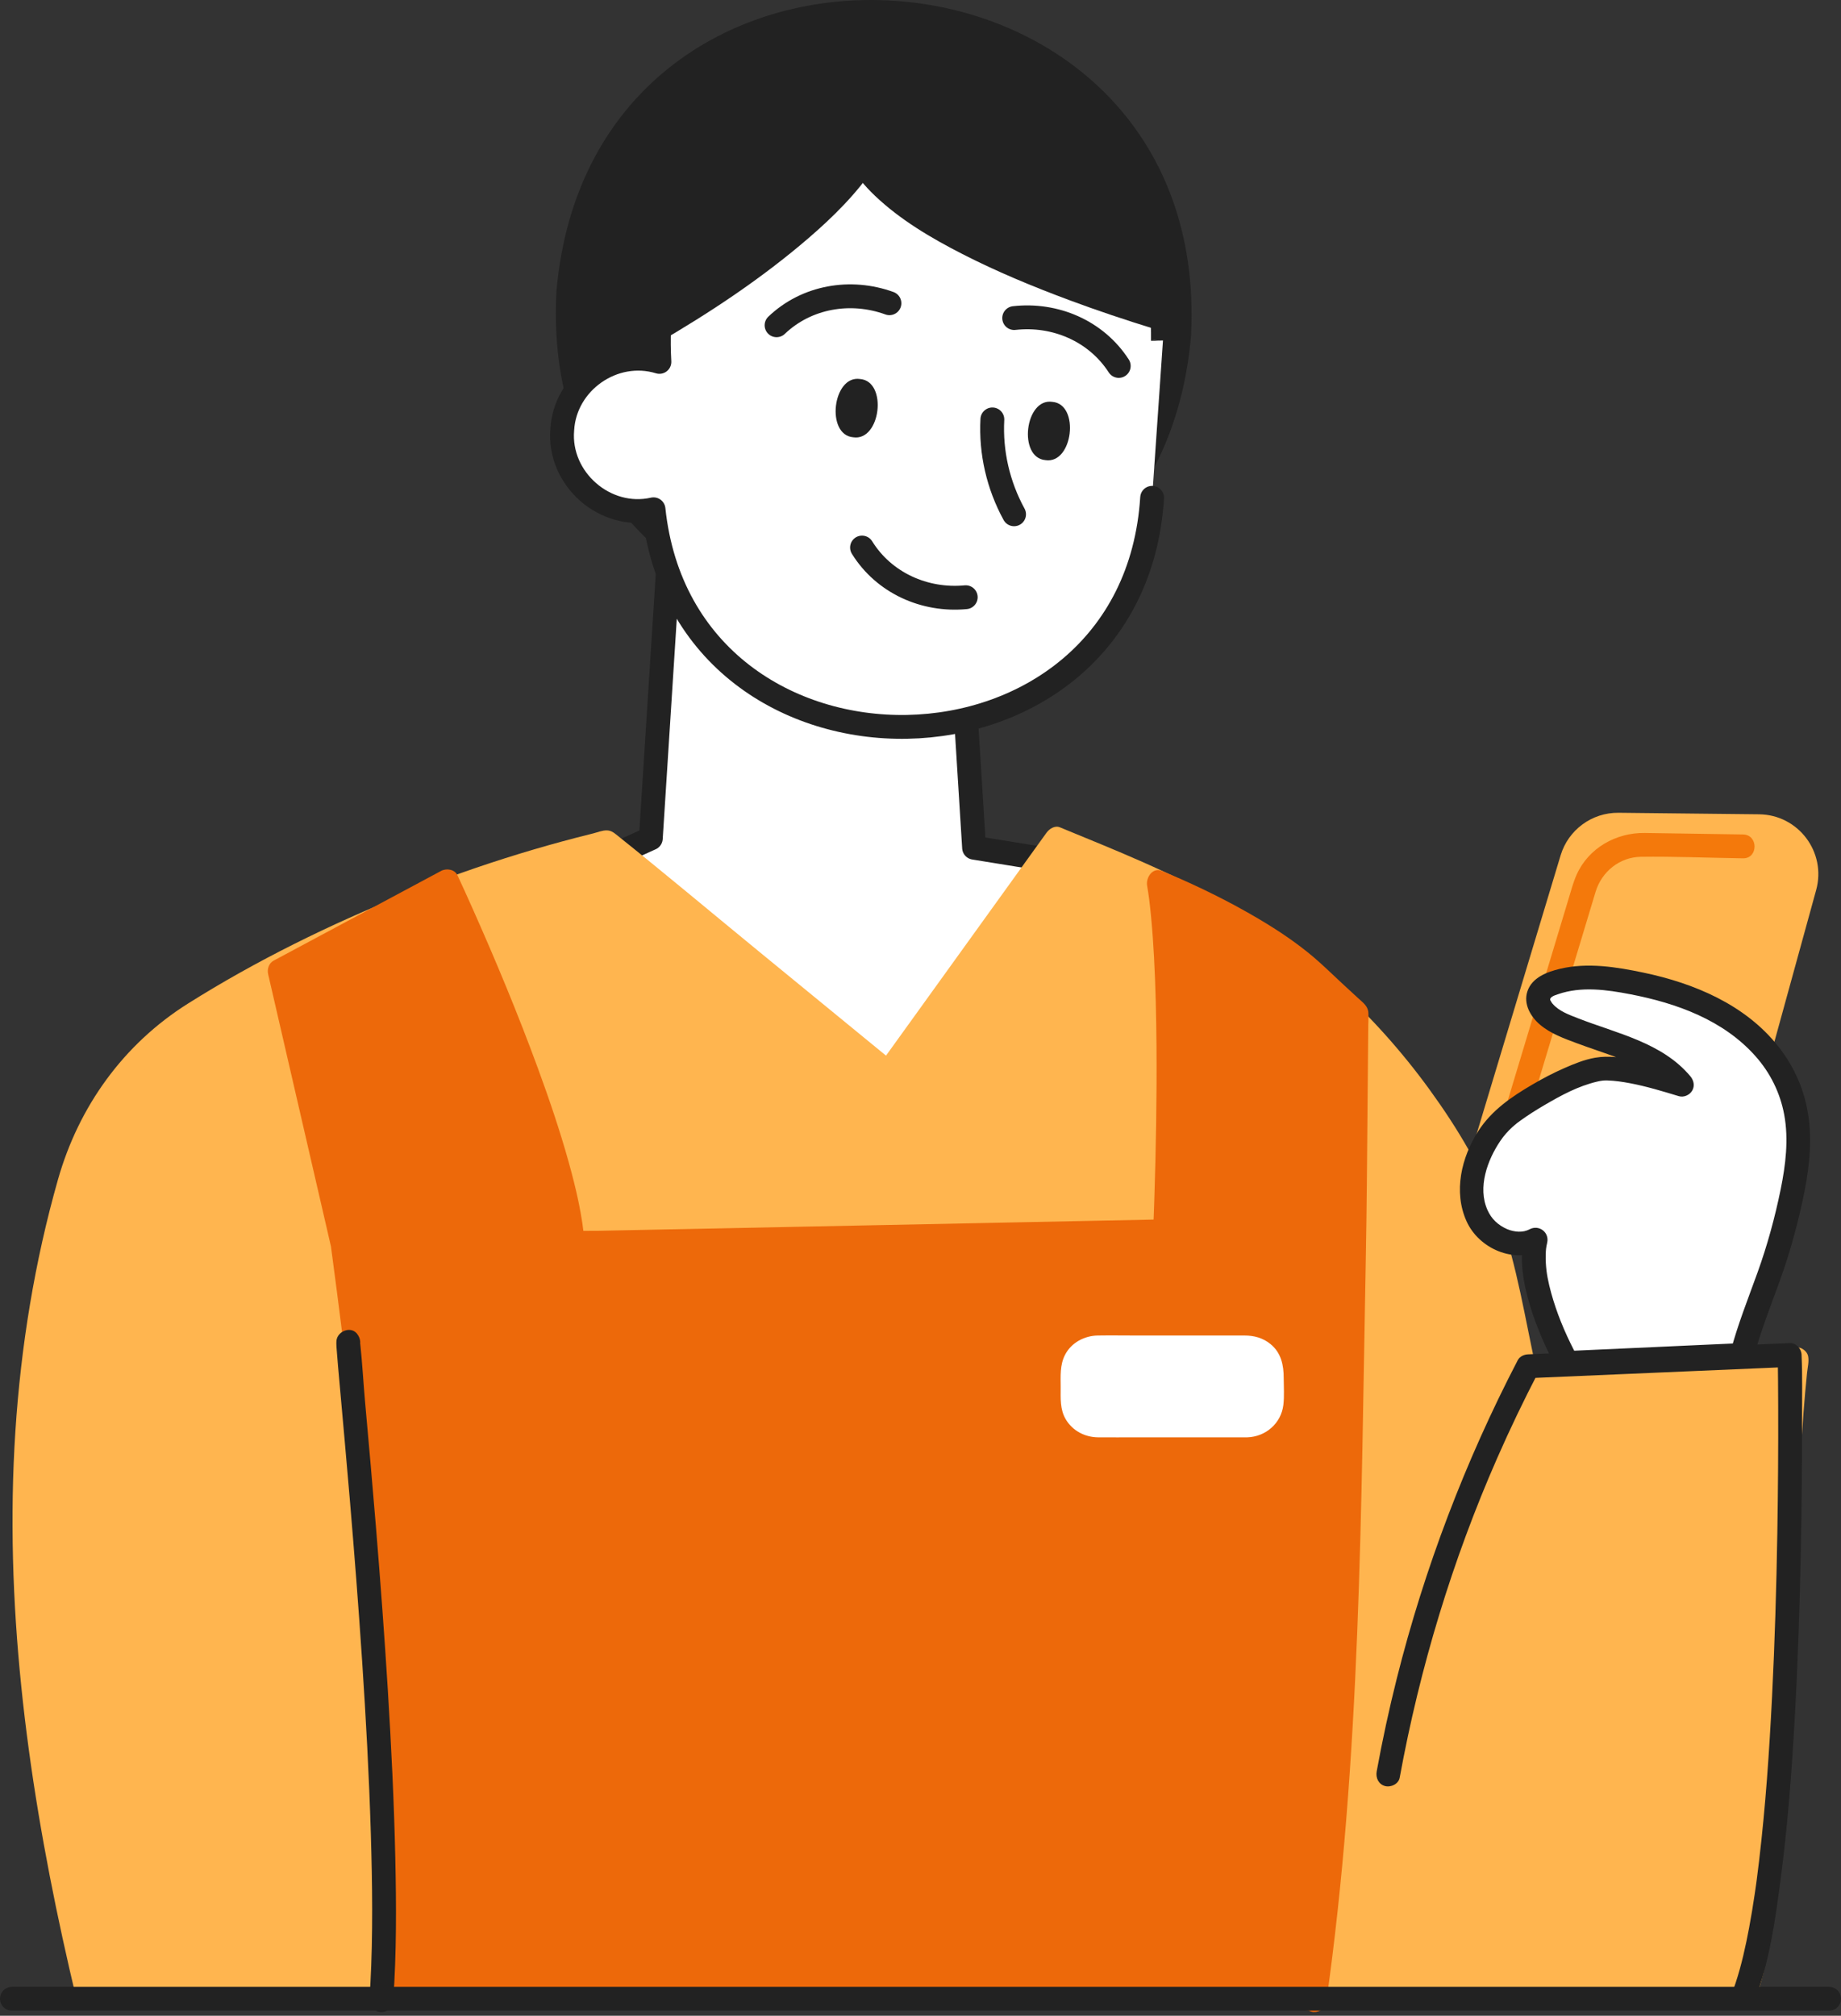
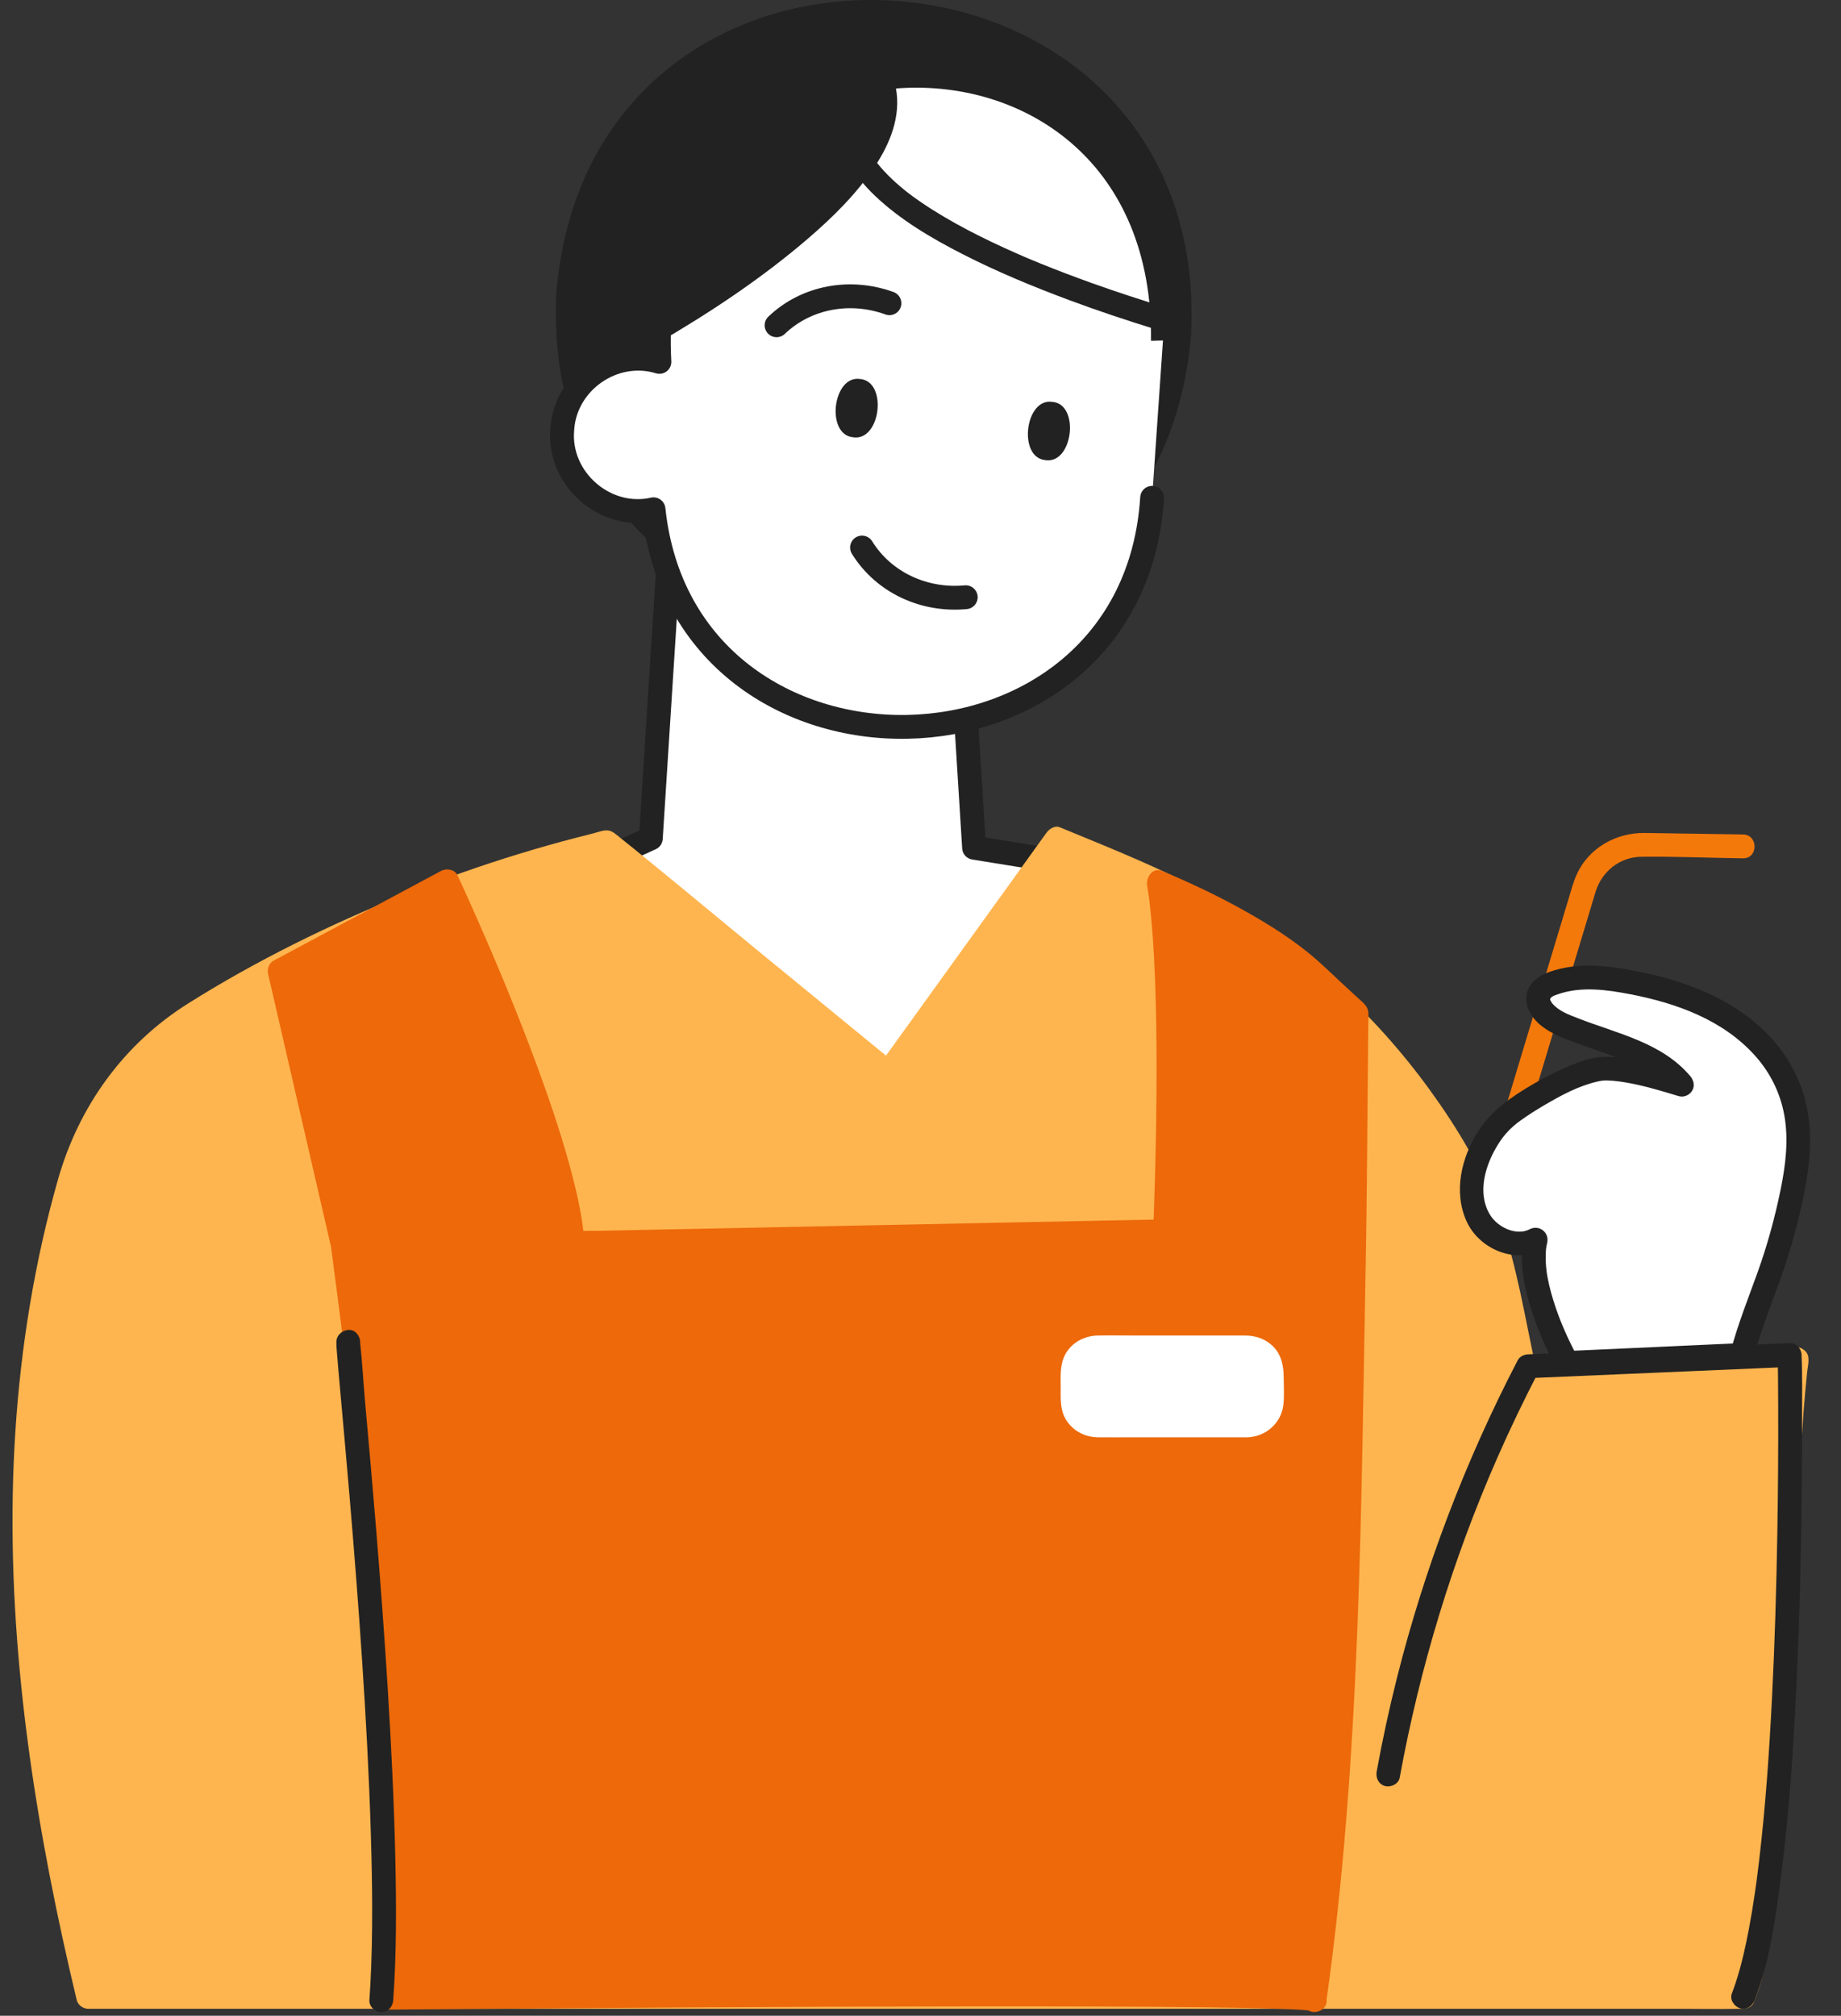
<svg xmlns="http://www.w3.org/2000/svg" fill="none" height="185" viewBox="0 0 169 185" width="169">
  <rect x="0" y="0" width="169" height="185" fill="#333333" stroke="none" />
  <clipPath id="a">
    <path d="m0 0h169v184.663h-169z" />
  </clipPath>
  <g clip-path="url(#a)">
    <path d="m109.335 30.804c1.988-38.336-54.97-42.261-58.26-4.019-1.989 38.335 54.969 42.26 58.26 4.019z" fill="#222" />
    <path d="m59.743 76.944 2.217-34.695c.422-7.582 5.947-13.486 12.62-13.486s12.198 5.904 12.62 13.486l2.217 35.552 10.595 1.715-17.148 26.579-32.581-24.865z" fill="#fff" stroke="#222" stroke-linecap="round" stroke-linejoin="round" stroke-width="2.188" />
    <path d="m51.614 39.431c-.387 4.529 3.953 8.313 8.378 7.31 2.871 27.127 44.025 26.47 45.771-1.055 0 .001.993-14.399.993-14.399.362-33.734-48.062-31.741-46.224 1.926-4.196-1.29-8.672 1.845-8.918 6.218z" fill="#fff" stroke="#222" stroke-linecap="round" stroke-linejoin="round" stroke-width="2.188" />
    <path d="m78.323 40.132c2.525.386 3.181-5.131.636-5.347-2.525-.386-3.181 5.131-.636 5.347z" fill="#222" />
    <path d="m95.972 42.229c2.525.386 3.181-5.131.636-5.347-2.525-.386-3.181 5.131-.636 5.347z" fill="#222" />
    <g stroke="#222" stroke-linecap="round" stroke-linejoin="round" stroke-width="2.188">
-       <path d="m91.097 38.492c-.162 3.03.536 6.047 1.992 8.708" />
      <path d="m88.653 54.811c-3.768.36-7.507-1.313-9.521-4.56" />
-       <path d="m93.1 29.191c3.761-.426 7.529 1.183 9.599 4.394" />
      <path d="m81.648 27.83c-3.557-1.295-7.597-.614-10.361 2.023" />
    </g>
    <g fill="#222">
-       <path d="m83.181 4.965c-17.413 11.138 15.154 21.774 23.777 24.375 4.022-13.545-10.932-25.804-23.777-24.375z" />
      <path d="m82.629 4.02c-2.585 1.662-5.263 3.97-5.566 7.231-.242 2.61 1.43 4.971 3.223 6.684 2.341 2.236 5.205 3.92 8.072 5.385 3.163 1.616 6.456 2.981 9.783 4.219 2.587.962 5.205 1.841 7.844 2.65.227.07.454.139.682.207.572.173 1.182-.207 1.345-.764 1.545-5.277.367-10.868-2.78-15.322-3.174-4.492-7.916-7.818-13.149-9.47-2.857-.902-5.918-1.29-8.903-.968-.587.063-1.094.457-1.094 1.094 0 .542.503 1.158 1.094 1.094 5.014-.542 9.927.924 14.139 3.657 4.038 2.62 7.431 6.58 8.693 11.243.722 2.67.678 5.402-.109 8.091l1.345-.764c-2.386-.72-4.756-1.496-7.102-2.337-1.53-.549-3.051-1.125-4.558-1.736-.39-.158-.779-.319-1.167-.482.176.074-.017-.007-.085-.036-.101-.043-.202-.086-.303-.13-.203-.087-.405-.175-.606-.263-.794-.348-1.583-.707-2.365-1.081-1.5-.716-2.977-1.483-4.408-2.329-.688-.406-1.365-.831-2.025-1.28-.31-.211-.617-.427-.919-.65-.077-.057-.153-.113-.229-.171-.031-.024-.23-.175-.114-.086.11.085-.101-.079-.141-.112-.072-.057-.144-.115-.216-.173-.537-.436-1.055-.897-1.54-1.39-.222-.226-.437-.459-.643-.7-.096-.112-.186-.228-.281-.341-.122-.147.143.199-.011-.016-.045-.062-.091-.123-.135-.185-.166-.233-.322-.473-.465-.721-.066-.115-.13-.232-.191-.351-.032-.063-.063-.126-.093-.19-.021-.045-.135-.296-.055-.114.077.174-.007-.019-.023-.06-.024-.064-.048-.127-.071-.192-.045-.127-.085-.255-.121-.385-.033-.119-.062-.239-.086-.359-.013-.065-.024-.13-.036-.194-.042-.224.004.065.004.04.002-.252-.039-.502-.029-.756.005-.121.029-.246.029-.367 0-.035-.051.263-.003.036.016-.075.028-.152.044-.227.057-.263.139-.518.232-.77.015-.041.102-.239.027-.07-.08.179.03-.059.049-.099.066-.137.136-.271.211-.403.155-.272.331-.527.513-.781.07-.098-.061.077-.06.076.031-.039.061-.078.092-.116.048-.058.096-.117.144-.174.118-.139.24-.275.365-.408.271-.287.557-.559.854-.818.149-.13.3-.257.454-.381.033-.027.229-.182.149-.12-.06.047.176-.133.239-.179.377-.278.765-.541 1.16-.795.496-.319.7-.972.393-1.497-.289-.494-.998-.713-1.497-.393z" />
      <path d="m75.299 2.554c17.298 7.61-7.592 23.417-15.564 28.045-6.198-11.593 3.1-26.885 15.564-28.045z" />
      <path d="m74.747 3.499c.779.345 1.54.73 2.261 1.185.288.182.567.377.842.579-.204-.15.165.134.221.181.138.116.272.236.403.359.208.197.407.405.593.623.048.057.094.116.143.173.165.195-.131-.2.007.011.078.119.165.233.241.354.142.223.256.457.377.691.034.066.09.23-.017-.048.024.062.049.122.072.184.053.143.1.288.141.434.064.228.105.459.145.693-.062-.367-.005.001.002.092.011.15.016.301.015.451-.001.241-.024.478-.045.717-.02.24.051-.265.003-.028-.013.066-.022.132-.034.198-.025.133-.053.266-.086.398-.06.248-.133.493-.215.735-.046.136-.095.27-.147.404-.026.068-.054.135-.081.202.116-.29.007-.019-.021.043-.249.553-.541 1.085-.861 1.599-.159.255-.324.505-.496.752-.096.138-.194.275-.293.41-.054.073-.345.456-.19.257-.419.539-.861 1.06-1.32 1.566-1.003 1.106-2.082 2.141-3.2 3.13-.568.502-1.147.992-1.735 1.472-.282.231-.567.459-.853.685-.433.342-.489.385-.878.68-1.183.898-2.391 1.763-3.617 2.6-2.258 1.542-4.576 2.996-6.94 4.369l1.497.393c-1.067-2.014-1.7-4.364-1.804-6.591-.027-.589-.025-1.179.006-1.768.015-.285.036-.569.064-.853.013-.132.028-.265.043-.397.003-.023.033-.256.017-.138-.013.097.03-.2.029-.194.18-1.169.468-2.321.851-3.439 1.45-4.231 4.469-8.126 8.281-10.512.562-.352 1.142-.675 1.738-.966.633-.309.991-.46 1.675-.7.609-.213 1.229-.393 1.857-.537.717-.164 1.25-.247 1.86-.306.588-.057 1.094-.462 1.094-1.094 0-.548-.502-1.151-1.094-1.094-5.154.498-9.852 3.176-13.199 7.09-3.337 3.903-5.438 8.936-5.431 14.107.004 2.962.735 5.877 2.121 8.494.277.523 1.002.68 1.497.393 4.89-2.84 9.657-6 13.947-9.695 2.266-1.952 4.437-4.098 6.096-6.601 1.384-2.088 2.376-4.562 1.924-7.099-.577-3.234-3.61-5.301-6.403-6.539-.54-.239-1.175-.157-1.497.392-.272.466-.15 1.256.393 1.497z" />
    </g>
    <path d="m160.03 183.261c2.157-4.95.548-8.696 1.698-13.971 3.079-14.132 1.373-28.557 3.198-44.541l-24.919 1.396c-1.412-6.331-2.19-12.795-5.441-18.798-6.291-11.618-16.183-20.895-28.209-26.366-3.092-1.407-6.236-2.713-9.35-3.998l-15.466 21.473-25.822-21.153c-13.282 3.167-26.053 8.461-37.689 15.605-3.09 1.897-5.767 4.396-7.837 7.373-1.565 2.251-2.783 4.73-3.557 7.36-7.301 24.804-4.581 50.391 1.46 75.62z" fill="#ffb54f" />
    <path d="m160.975 183.813c.733-1.73 1.162-3.489 1.305-5.364.13-1.706.035-3.419.084-5.129.056-1.935.451-3.762.807-5.655.361-1.92.642-3.854.868-5.793.913-7.819.834-15.708 1.081-23.564.071-2.283.167-4.564.312-6.843.077-1.215.168-2.429.276-3.641.055-.614.114-1.227.177-1.84.051-.493.195-1.038.096-1.526-.091-.445-.602-.828-1.055-.803-7.282.408-14.564.816-21.846 1.224-1.024.057-2.049.114-3.073.172l1.055.803c-1.059-4.781-1.783-9.661-3.442-14.286-1.496-4.17-3.81-8.018-6.406-11.591-5.043-6.94-11.488-12.821-18.903-17.145-4.762-2.777-9.929-4.804-15.013-6.903-.473-.195-.975.141-1.236.503-4.521 6.277-9.043 12.555-13.564 18.832-.634.88-1.268 1.761-1.902 2.641l1.718-.221c-4.181-3.425-8.363-6.851-12.544-10.276-4.414-3.616-8.786-7.291-13.245-10.85-.247-.197-.473-.334-.806-.347-.409-.016-.873.179-1.265.276-.51.126-1.019.255-1.527.387-1.756.456-3.502.95-5.237 1.48-3.561 1.088-7.075 2.331-10.53 3.721-6.886 2.771-13.62 6.076-19.907 10.031-5.916 3.722-10.022 9.437-11.926 16.13-2.145 7.538-3.408 15.318-3.916 23.136-1.012 15.603 1.011 31.264 4.329 46.493.414 1.901.85 3.797 1.302 5.689.111.465.587.804 1.055.804h145.748c1.977 0 3.959.041 5.936 0 .083-.002.167 0 .25 0 .35 0 .796-.201.945-.542.557-1.278-1.328-2.394-1.89-1.105l.945-.541h-145.748c-1.966 0-3.973-.117-5.936 0-.083.005-.167 0-.25 0l1.055.803c-4.224-17.682-6.933-35.933-5.361-54.138.388-4.496 1.046-8.965 1.992-13.378.915-4.268 1.875-8.705 4.043-12.536 1.922-3.394 4.62-6.322 7.864-8.493 3.531-2.364 7.362-4.37 11.166-6.254 8.647-4.283 17.771-7.564 27.154-9.813l-1.064-.281c2.921 2.393 5.841 4.785 8.762 7.178 4.613 3.779 9.226 7.558 13.838 11.336 1.074.88 2.148 1.759 3.221 2.639.581.476 1.278.39 1.718-.221 4.521-6.277 9.043-12.555 13.564-18.832.634-.88 1.268-1.761 1.902-2.641l-1.236.503c4.453 1.838 8.971 3.623 13.198 5.95 3.594 1.979 6.986 4.321 10.093 7.001 3.129 2.697 6.002 5.716 8.506 9.002 2.526 3.314 4.915 6.945 6.486 10.818 2.03 5.005 2.792 10.385 3.953 15.627.099.445.597.829 1.055.804l21.846-1.224c1.024-.057 2.049-.114 3.073-.172l-1.055-.803c-.021-.1-.14.623-.141.636-.022.205-.043.41-.064.615-.052.511-.1 1.022-.146 1.533-.094 1.062-.176 2.125-.246 3.188-.136 2.038-.231 4.077-.303 6.117-.137 3.86-.188 7.722-.294 11.582-.106 3.839-.268 7.679-.647 11.501-.182 1.841-.417 3.675-.724 5.499-.311 1.845-.78 3.665-.991 5.525-.436 3.859.333 7.787-1.23 11.472-.232.548-.16 1.166.393 1.497.456.274 1.266.151 1.497-.392z" fill="#ffb54f" />
    <path d="m120.677 183.569c3.295-23.142 3.167-47.591 3.668-71.098l.176-19.516-3.57-3.295c-4.668-4.668-14.594-8.679-14.594-8.679 1.607 9.444.59 32.019.59 32.019l-54.368 1.098c-.824-10.434-11.533-33.225-11.533-33.225l-15.377 8.238 5.766 24.987c4.393 32.676 4.17 42.533 4.393 69.239 0 0 86.221-.791 84.848.232z" fill="#ed690a" />
    <path d="m121.732 183.86c1.6-11.275 2.402-22.642 2.856-34.016.455-11.409.569-22.827.788-34.242.091-4.738.12-9.477.163-14.216l.065-7.24c.004-.394.033-.797.011-1.191-.034-.625-.505-.944-.921-1.328l-1.522-1.404c-.854-.788-1.686-1.616-2.572-2.367-1.568-1.33-3.288-2.478-5.055-3.524-2.633-1.558-5.39-2.921-8.205-4.115-.23-.098-.46-.196-.692-.29-.857-.347-1.467.627-1.346 1.346.04.235.078.471.112.707.019.123.036.246.053.37-.031-.228.014.106.024.186.068.541.126 1.084.178 1.627.118 1.228.202 2.459.268 3.692.146 2.72.205 5.445.226 8.168.035 4.702-.046 9.405-.201 14.105-.032.958-.065 1.916-.108 2.874l1.094-1.094c-1.809.036-3.618.073-5.427.109l-12.976.263c-5.247.106-10.493.212-15.739.318l-13.554.273-4.443.09c-.706.014-1.436-.024-2.139.043-.03.003-.061.002-.092.002l1.094 1.094c-.205-2.528-.792-5.019-1.472-7.458-.809-2.904-1.781-5.762-2.819-8.592-1.834-5.001-3.884-9.925-6.054-14.79-.438-.982-.879-1.964-1.337-2.938-.258-.549-1.014-.651-1.497-.393-4.493 2.407-8.985 4.814-13.478 7.22-.633.339-1.266.678-1.899 1.017-.439.235-.609.774-.503 1.236.804 3.484 1.608 6.969 2.412 10.453 1.054 4.567 2.108 9.136 3.163 13.704l.144.625c.012.051.024.102.035.154.003.013.006.026.009.039.001.004.002.007.003.011-.015-.069-.04-.301.016.117.357 2.666.705 5.333 1.037 8.003.555 4.458 1.071 8.922 1.512 13.393.709 7.179 1.197 14.375 1.434 21.585.246 7.508.272 15.022.329 22.533.009 1.106.017 2.213.026 3.319.005.587.497 1.1 1.094 1.094.756-.007 1.512-.013 2.267-.02 2.067-.017 4.135-.034 6.203-.05 3.046-.024 6.091-.046 9.137-.067 3.714-.025 7.429-.047 11.143-.068 4.068-.022 8.135-.041 12.203-.056 4.122-.014 8.243-.025 12.365-.029 3.825-.004 7.651-.002 11.477.012 3.23.011 6.461.028 9.691.066 2.32.027 4.641.059 6.96.135.721.024 1.441.051 2.161.098.233.016.465.036.698.058.351.033-.209-.051-.027-.006.051.013.117.029.169.032.2.011-.168-.08-.159-.074-.511-.304-.736-1.258-.214-1.667-.465.365-.382 1.165 0 1.547.46.46 1.081.366 1.548 0 .592-.464.345-1.437-.238-1.774-.175-.102-.346-.144-.538-.176-.554-.092-1.119-.123-1.679-.154-1.933-.105-3.871-.135-5.806-.167-2.993-.05-5.987-.074-8.981-.091-3.704-.02-7.408-.028-11.112-.028-4.115-.002-8.229.006-12.344.017-4.18.012-8.36.03-12.54.05-3.899.02-7.799.042-11.698.067-3.32.021-6.64.045-9.96.069-2.393.018-4.785.037-7.178.057-1.129.01-2.274-.033-3.402.03-.048.002-.096.001-.144.001l1.094 1.094c-.065-7.821-.077-15.645-.285-23.464-.188-7.053-.592-14.094-1.233-21.121-.394-4.314-.864-8.621-1.378-12.922-.302-2.531-.62-5.06-.949-7.588-.199-1.531-.299-3.122-.633-4.63-.904-4.091-1.885-8.166-2.826-12.248-.948-4.106-1.895-8.212-2.842-12.318l-.052-.226-.503 1.236c4.493-2.407 8.985-4.814 13.478-7.22.633-.339 1.266-.678 1.899-1.017l-1.497-.393c.362.771.713 1.547 1.062 2.323.388.862.77 1.727 1.148 2.593.232.531.462 1.062.69 1.595.116.27.231.539.345.809.167.394.172.406.33.782 2.266 5.398 4.409 10.875 6.069 16.493.431 1.46.827 2.931 1.152 4.418.145.664.276 1.332.385 2.003.026.157.05.315.073.473.011.078.022.155.033.232-.021-.154-.01-.082.003.03.035.307.069.614.094.922.047.58.463 1.107 1.094 1.094 1.809-.036 3.618-.073 5.426-.109l12.976-.262c5.247-.106 10.493-.212 15.739-.318l13.553-.274c2.191-.045 4.393-.027 6.582-.133.03-.002.061-.001.092-.002.611-.012 1.067-.492 1.094-1.094.123-2.741.195-5.485.248-8.229.105-5.375.129-10.76-.125-16.131-.126-2.657-.31-5.325-.753-7.95l-1.345 1.346c.044.018.091.034.134.055.052.026.108.046.162.068.076.031.202.089-.127-.054.06.026.12.051.181.077.49.211.979.426 1.465.648 1.591.724 3.159 1.5 4.695 2.335 1.838.999 3.64 2.082 5.324 3.326 1.04.768 2 1.688 2.967 2.58.96.886 1.92 1.772 2.88 2.658l-.321-.774c-.024 2.675-.048 5.351-.072 8.026-.033 3.576-.065 7.152-.097 10.728-.057 6.293-.217 12.588-.334 18.881-.156 8.37-.36 16.74-.79 25.102-.424 8.252-1.066 16.498-2.12 24.696-.124.964-.255 1.927-.392 2.89-.083.584.143 1.175.764 1.346.513.141 1.262-.176 1.346-.764z" fill="#ed690a" />
-     <path d="m161.482 74.733-12.902-.14c-2.445-.026-4.613 1.566-5.319 3.907l-8.694 28.835c-1.04 3.449 1.466 6.949 5.066 7.076l13.565.479c2.543.09 4.815-1.578 5.491-4.032l8.031-29.174c.956-3.474-1.635-6.912-5.238-6.951z" fill="#ffb54f" />
    <path d="m160.008 76.584c-3.007-.045-6.014-.091-9.021-.136-2.636-.04-5.17 1.381-6.259 3.837-.314.708-.511 1.46-.734 2.2-.929 3.079-1.857 6.157-2.785 9.236-1.166 3.868-2.332 7.735-3.498 11.603-.629 2.087-1.259 4.173-1.888 6.26l-.122.406c-.408 1.351 1.704 1.929 2.11.582.534-1.773 1.069-3.546 1.603-5.319 1.126-3.732 2.251-7.464 3.376-11.196 1.002-3.324 2.004-6.648 3.007-9.972.224-.745.447-1.491.674-2.236.569-1.875 2.23-3.191 4.167-3.216 3.014-.04 6.039.089 9.053.135l.317.005c1.409.021 1.409-2.167 0-2.188z" fill="#f4790b" />
    <path d="m159.911 124.358c1.089-4.168 2.611-6.979 3.701-11.147 1.111-4.25 2.214-8.805.767-12.953-1.048-3.003-3.369-5.452-6.093-7.093s-5.839-2.533-8.97-3.089c-2.295-.407-4.73-.63-6.897.23-.404.161-.814.376-1.043.746-.652 1.056.573 2.278 1.693 2.813 3.856 1.842 8.606 2.384 11.325 5.68-2.24-.681-4.509-1.367-6.848-1.478-2.339-.111-7.455 2.892-9.252 4.393-.936.781-1.657 1.795-2.205 2.884-.974 1.932-1.4 4.29-.489 6.253.912 1.963 3.472 3.198 5.373 2.163-.795 3.337 1.265 8.308 2.892 11.328z" fill="#fff" />
    <path d="m160.966 124.649c.624-2.363 1.514-4.631 2.352-6.923.874-2.395 1.566-4.844 2.114-7.334.556-2.526.938-5.148.607-7.732-.315-2.461-1.267-4.688-2.804-6.632-3.018-3.819-7.707-5.786-12.356-6.761-2.499-.525-5.147-.953-7.673-.354-1.191.283-2.572.8-2.993 2.068-.388 1.167.299 2.339 1.174 3.075.971.818 2.205 1.255 3.38 1.694 1.107.413 2.231.776 3.341 1.179 2.064.75 4.074 1.673 5.513 3.388l1.064-1.829c-1.476-.449-2.957-.898-4.475-1.186-1.247-.236-2.533-.446-3.795-.225-.979.171-1.915.558-2.821.954-1.008.441-1.985.955-2.934 1.511-1.911 1.118-3.731 2.362-4.95 4.255-1.555 2.416-2.306 5.571-1.086 8.281 1.138 2.526 4.383 3.934 6.901 2.626l-1.607-1.236c-.474 2.085-.088 4.279.517 6.296.611 2.035 1.482 4.004 2.485 5.875.174.324.576.559.945.542 1.81-.083 3.621-.165 5.431-.247l8.614-.392c.667-.03 1.334-.06 2.001-.091.591-.026 1.094-.483 1.094-1.094 0-.571-.501-1.121-1.094-1.094-1.81.083-3.621.165-5.431.247l-8.614.392c-.667.03-1.334.06-2.001.091l.945.542c-.899-1.675-1.665-3.399-2.223-5.215-.268-.871-.521-1.878-.621-2.708-.056-.472-.083-.948-.073-1.423.012-.502.037-.706.135-1.139.216-.95-.749-1.681-1.607-1.235-.329.17-.643.231-1.019.224-.319-.005-.775-.111-1.044-.23-.844-.374-1.443-.933-1.813-1.765-.92-2.069-.007-4.577 1.181-6.334.317-.47.693-.895 1.112-1.277.141-.128.287-.248.435-.367.13-.104-.217.158.007-.005.096-.07.191-.143.288-.213.706-.51 1.444-.977 2.196-1.417 1.59-.931 3.089-1.741 4.826-2.159.091-.022.182-.042.274-.06.06-.012.447-.057.141-.03.181-.016.359-.028.541-.022.699.021 1.396.122 2.082.253 1.518.288 2.999.738 4.475 1.186.462.141.996-.093 1.236-.502.26-.444.144-.95-.171-1.326-2.594-3.094-6.74-3.919-10.326-5.324-.785-.308-1.717-.635-2.303-1.313-.193-.223-.097-.119-.073-.085.013.018-.189-.327-.121-.171.012.026-.1-.331-.061-.19.025.089.066-.18.003-.013-.031.082.102-.133.097-.13.204-.166.397-.216.63-.297 2.141-.745 4.474-.418 6.648.001 4.253.821 8.526 2.36 11.478 5.672 1.363 1.529 2.273 3.368 2.647 5.382.42 2.257.129 4.618-.324 6.845-.528 2.59-1.229 5.15-2.125 7.637-.87 2.416-1.825 4.795-2.482 7.283-.36 1.362 1.75 1.944 2.11.581z" fill="#222" />
    <path d="m128.488 163.152c1.842-10.079 4.834-19.962 8.956-29.344 1.17-2.662 2.428-5.284 3.769-7.864l-.945.541c2.72-.117 5.44-.234 8.159-.351l12.892-.554c.989-.043 1.979-.085 2.968-.128l-1.094-1.094c.026 1.555.034 3.109.04 4.664.013 3.881-.013 7.763-.077 11.644-.084 5.018-.233 10.036-.485 15.049-.252 5.023-.596 10.048-1.187 15.044-.067.566-.138 1.131-.211 1.696-.008.06-.016.12-.024.18.033-.248.005-.04-.003.022-.018.133-.037.266-.055.399-.039.276-.079.552-.12.828-.151 1.018-.317 2.034-.507 3.046-.321 1.708-.697 3.415-1.241 5.067-.108.327-.223.652-.348.973-.213.551.235 1.2.764 1.346.619.169 1.132-.211 1.346-.765 1.351-3.49 1.876-7.317 2.364-11.006.649-4.902 1.022-9.84 1.301-14.776.287-5.092.458-10.191.56-15.29.083-4.105.119-8.21.114-12.315-.003-1.905.043-3.825-.041-5.73-.001-.025-.001-.05-.002-.076-.009-.572-.493-1.12-1.094-1.094-2.719.117-5.439.234-8.158.351l-12.892.555c-.99.042-1.979.085-2.969.127-.374.016-.763.194-.944.542-4.814 9.261-8.559 19.083-11.101 29.207-.708 2.82-1.322 5.664-1.845 8.524-.106.581.159 1.18.764 1.346.531.146 1.239-.18 1.346-.764z" fill="#222" />
-     <path d="m1.094 183.438h166.812" stroke="#222" stroke-linecap="round" stroke-linejoin="round" stroke-width="2.188" />
    <path d="m114.48 123.634h-13.748c-1.268 0-2.296 1.028-2.296 2.296v2.622c0 1.268 1.028 2.296 2.296 2.296h13.748c1.268 0 2.296-1.028 2.296-2.296v-2.622c0-1.268-1.028-2.296-2.296-2.296z" fill="#fff" />
    <path d="m114.48 129.782h-12.618c-.356 0-.712.003-1.068 0-.639-.006-1.229-.408-1.301-1.141.007.075.008-.15.008-.203-.001-.158 0-.317 0-.476v-1.326c0-.276-.016-.557.003-.832.007-.1.071-.332.165-.495.099-.173.302-.37.493-.47.205-.107.392-.141.619-.139h.362 13.117c.552 0 .915.075 1.233.521.19.266.215.495.217.842.002.377 0 .755 0 1.133 0 .393.001.785 0 1.178-.001.365-.004.534-.199.849-.06.096-.293.326-.41.391-.216.12-.422.163-.621.168-1.37.037-1.375 2.169 0 2.132 1.697-.046 3.121-1.269 3.329-2.97.099-.808.033-1.651.033-2.463 0-1.193-.23-2.32-1.206-3.122-.697-.573-1.515-.791-2.402-.791h-9.992c-1.153 0-2.308-.019-3.461 0-1.232.02-2.43.65-3.01 1.768-.489.943-.402 1.97-.402 2.994 0 1.005-.072 2.012.459 2.919.621 1.06 1.761 1.655 2.974 1.665 1.187.01 2.374 0 3.561 0h10.117c1.372 0 1.374-2.132 0-2.132z" fill="#fff" />
    <path d="m32.758 122.386c-.546-.659-1.632-.255-1.838.487-.038.136-.043.271-.044.408-.001.224.023.451.039.675.071.969.161 1.937.247 2.904.32 3.577.645 7.154.948 10.732.419 4.946.804 9.895 1.133 14.847.349 5.274.639 10.552.798 15.835.139 4.616.204 9.247-.042 13.861-.025.478-.055.956-.089 1.434-.042.59.533 1.094 1.094 1.094.627 0 1.052-.502 1.094-1.094.308-4.349.286-8.721.189-13.077-.114-5.132-.369-10.261-.685-15.385-.307-4.963-.677-9.921-1.083-14.877-.315-3.841-.656-7.681-1.002-11.519-.163-1.81-.257-3.636-.453-5.441-.002-.022.006-.049.001-.07.06.245-.322.796-.533.901l-.552.15h.001l-.552-.15c-.205-.184-.278-.24-.218-.168.377.455 1.157.391 1.547 0 .45-.45.378-1.091 0-1.547z" fill="#222" />
  </g>
</svg>